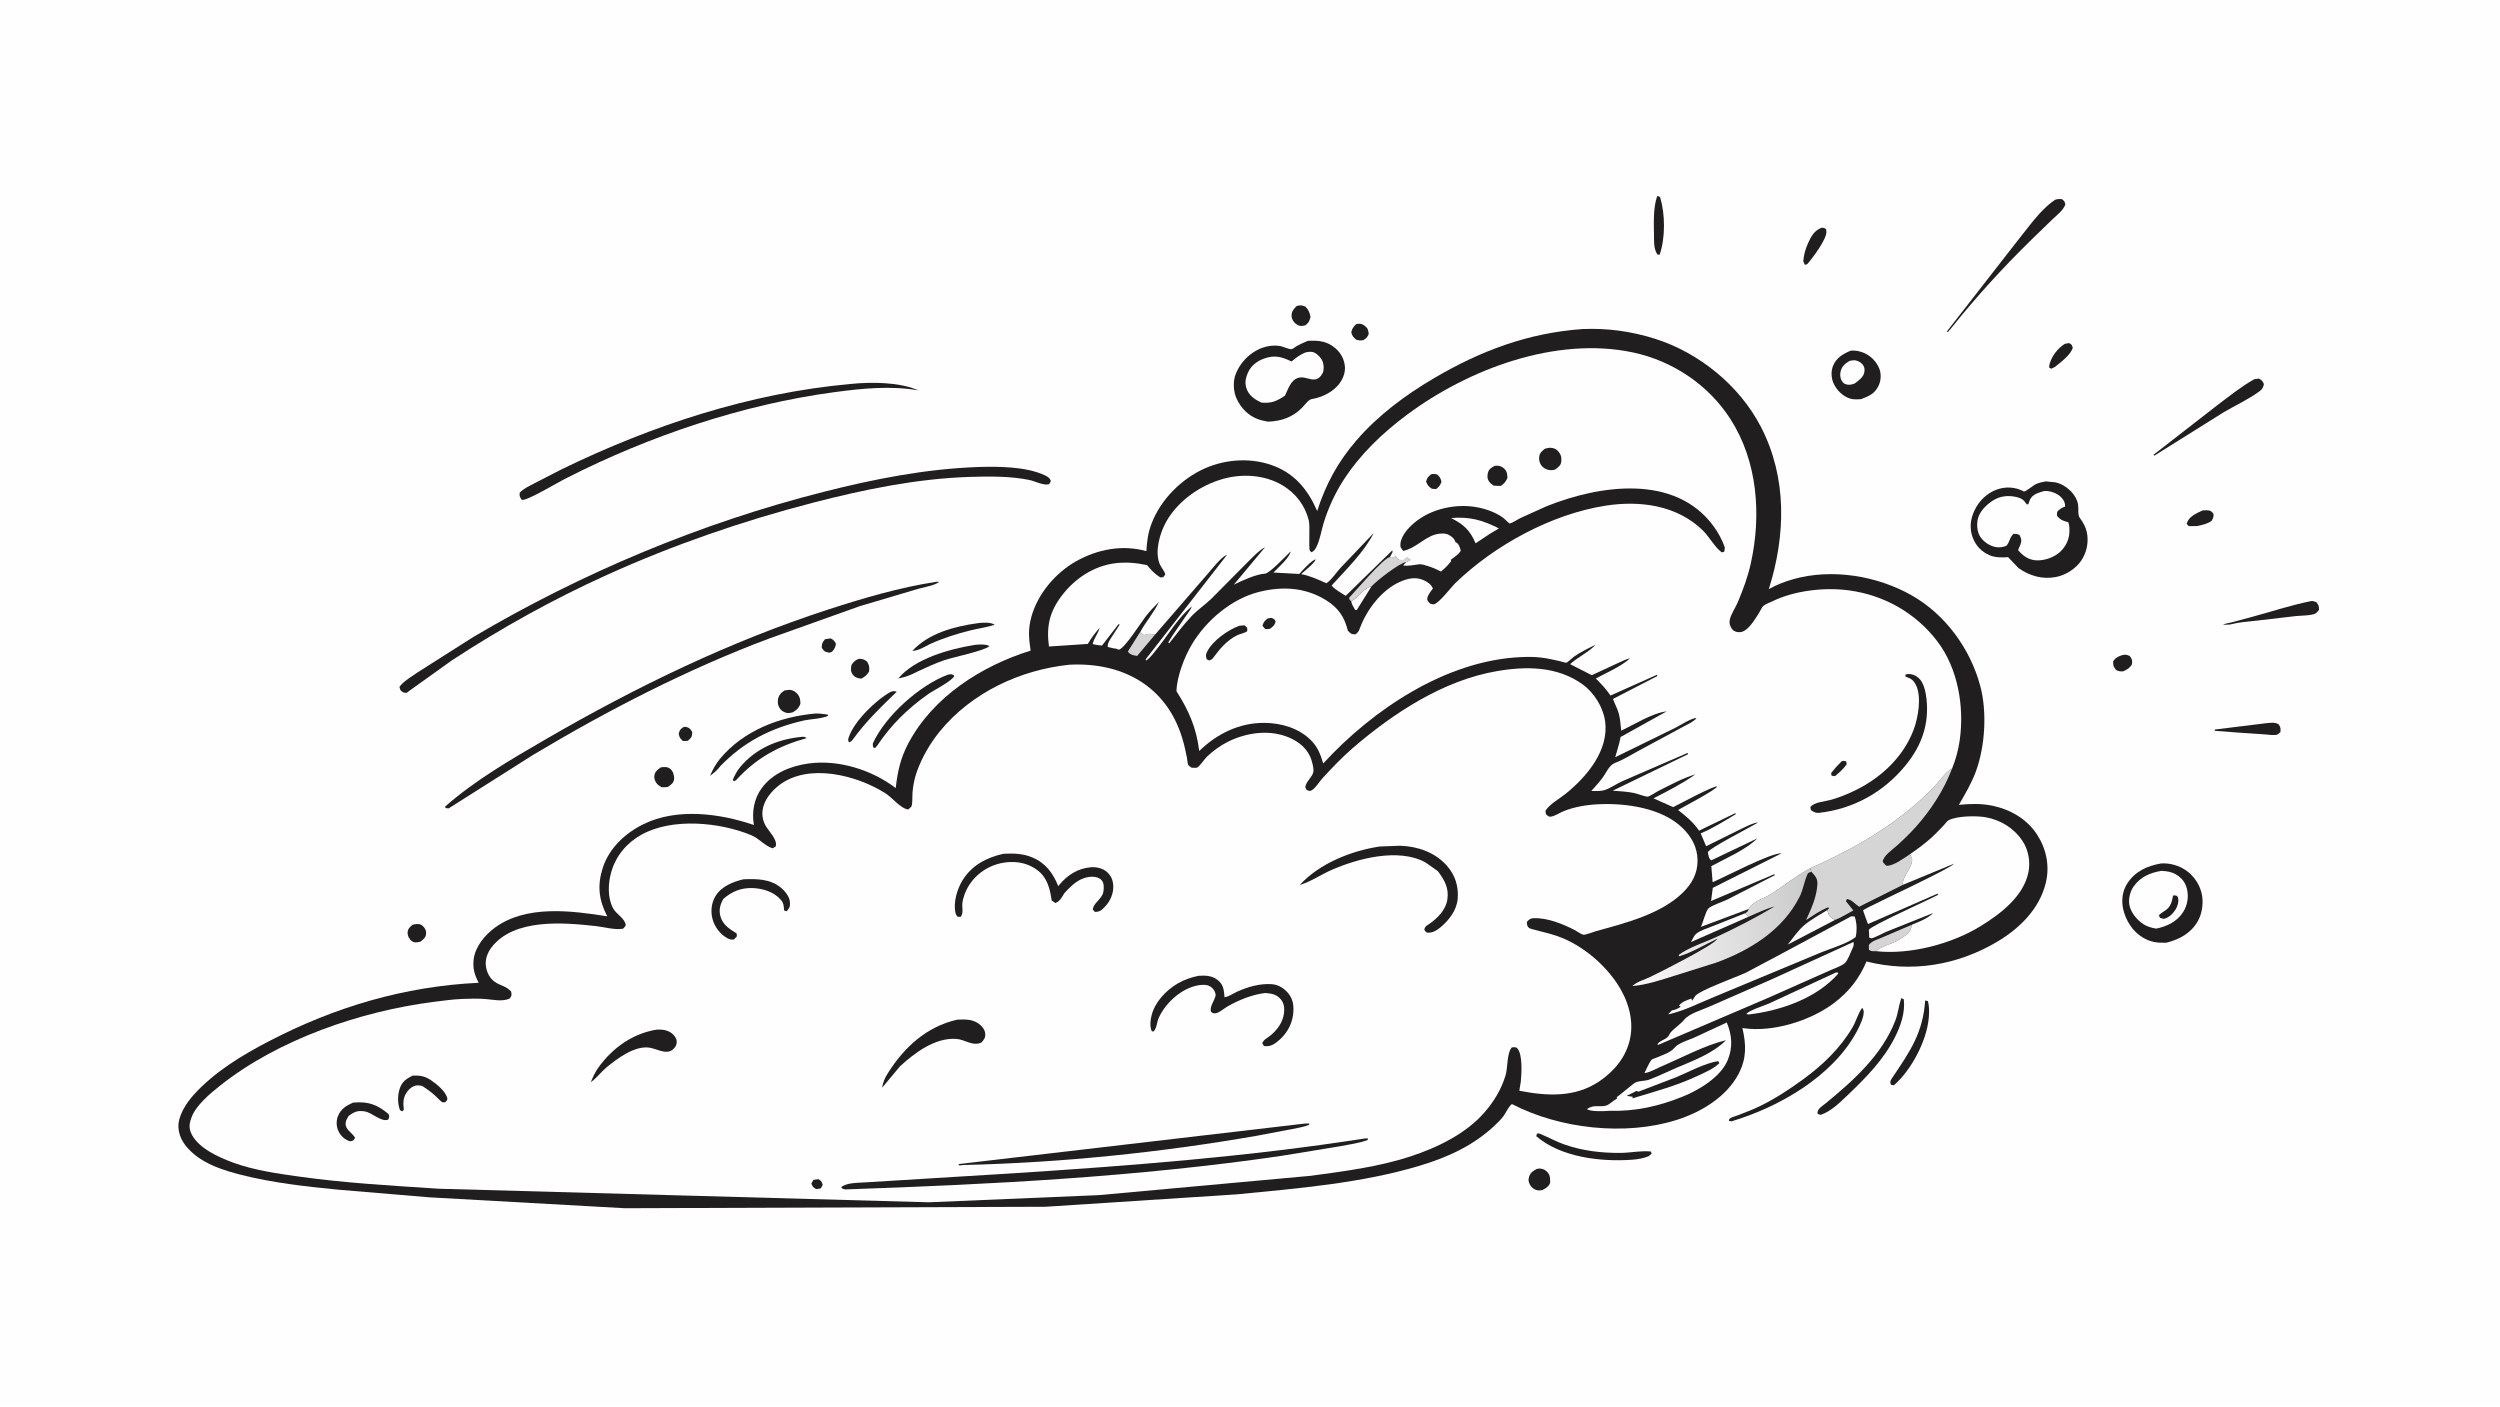
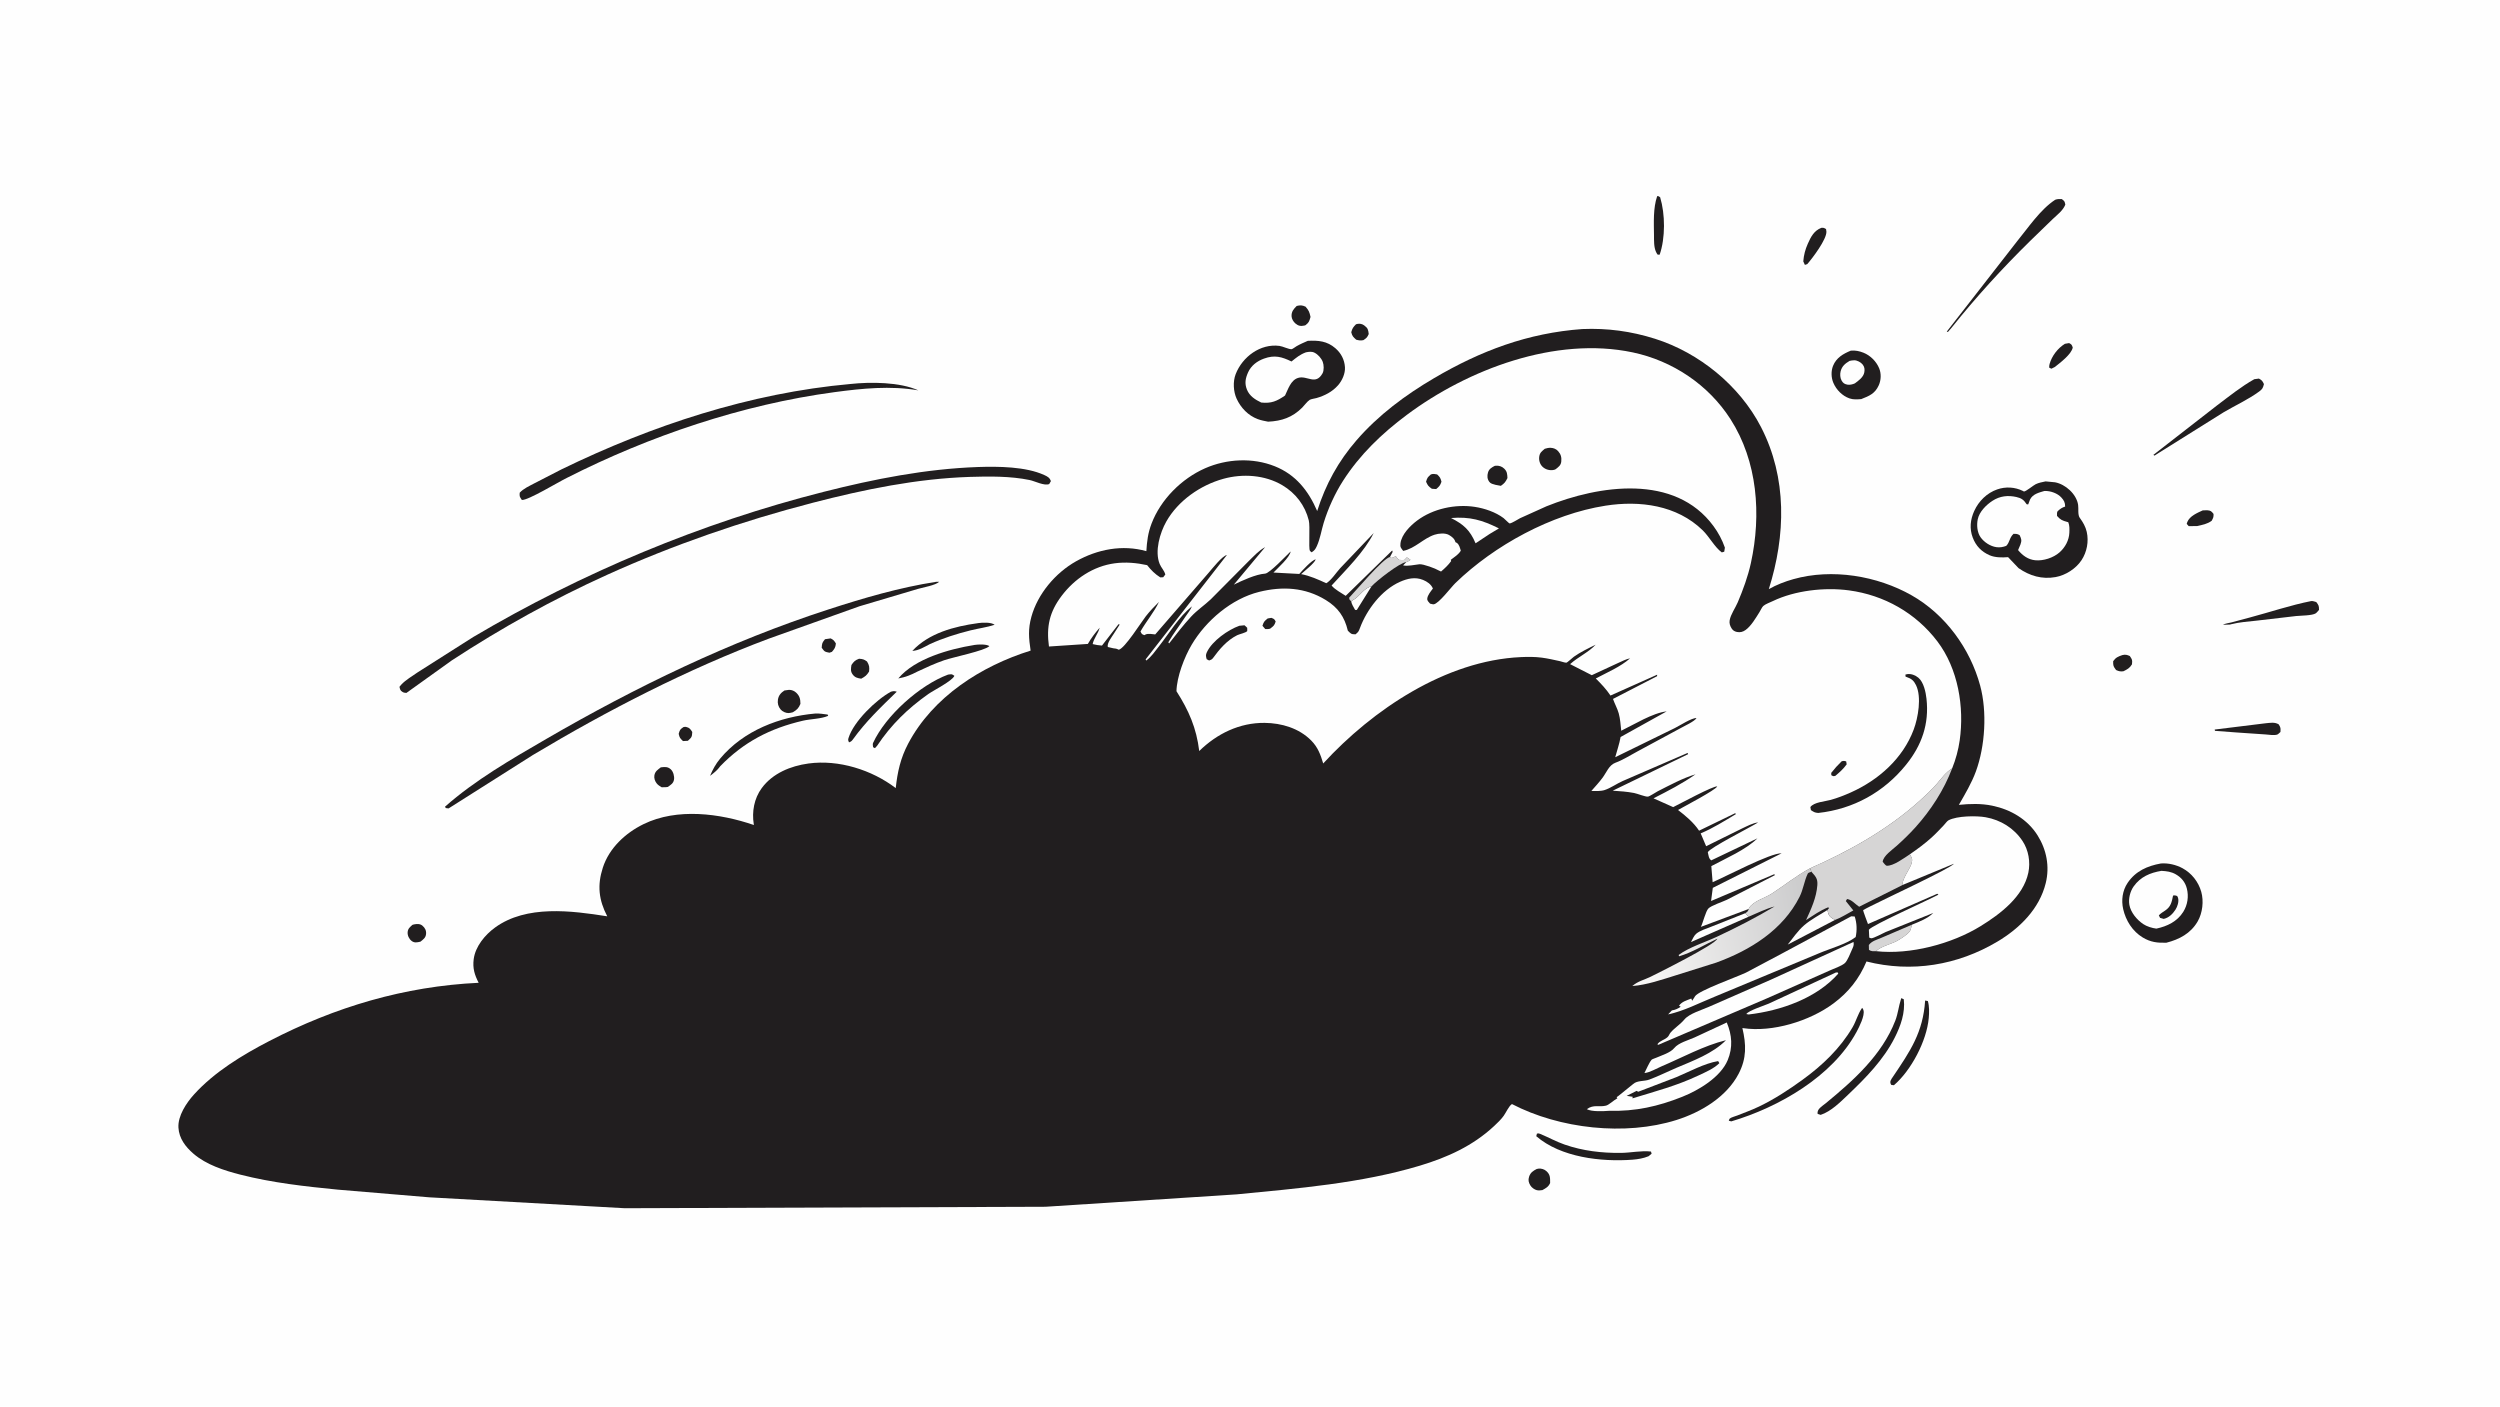
<svg xmlns="http://www.w3.org/2000/svg" version="1.1" style="display: block;" viewBox="0 0 2048 1152" width="1820" height="1024">
  <defs>
    <linearGradient id="Gradient1" gradientUnits="userSpaceOnUse" x1="1483.77" y1="745.627" x2="1345.29" y2="771.738">
      <stop class="stop0" offset="0" stop-opacity="1" stop-color="rgb(203,203,204)" />
      <stop class="stop1" offset="1" stop-opacity="1" stop-color="rgb(247,246,245)" />
    </linearGradient>
  </defs>
  <path transform="translate(0,0)" fill="rgb(254,254,254)" d="M -0 -0 L 2048 0 L 2048 1152 L -0 1152 L -0 -0 z" />
  <path transform="translate(0,0)" fill="rgb(33,30,31)" d="M 559.861 595.5 C 560.552 595.366 561.274 595.183 561.983 595.339 C 564.924 595.988 565.588 597.155 567.106 599.5 C 566.906 603.828 566.482 603.915 563.5 606.73 L 559.5 606.944 C 557.093 604.597 556.694 604.25 555.98 601 C 556.967 597.661 557.021 597.496 559.861 595.5 z" />
  <path transform="translate(0,0)" fill="rgb(33,30,31)" d="M 675.848 523.5 L 680.5 522.832 C 682.951 524.103 683.275 524.636 684.763 527 C 684.466 530.248 683.576 531.509 681.5 533.869 L 679.438 534.57 C 675.486 533.754 675.508 533.768 673.142 530.5 C 673.4 526.769 673.5 526.4 675.848 523.5 z" />
  <path transform="translate(0,0)" fill="rgb(33,30,31)" d="M 1110.84 265.5 L 1111.96 265.206 C 1113.9 264.825 1115.92 265.207 1117.52 266.4 C 1120.63 268.731 1120.78 269.819 1121.27 273.5 C 1119.95 276.381 1119.54 276.735 1116.89 278.5 C 1114.64 279.013 1113.21 278.708 1111 278.148 C 1108.55 275.896 1107.77 275.353 1106.95 272 C 1107.87 268.693 1108.53 267.871 1110.84 265.5 z" />
  <path transform="translate(0,0)" fill="rgb(33,30,31)" d="M 1738.66 536.5 C 1741.15 535.903 1742.42 536.261 1744.74 537.269 C 1746.79 540.355 1746.89 540.449 1746.5 544.117 C 1744.6 547.221 1742.67 548.205 1739.5 549.764 C 1737.06 550.075 1735.73 549.787 1733.5 548.753 C 1731.18 545.637 1731.08 545.379 1731.1 541.5 C 1733.31 538.406 1735.18 537.69 1738.66 536.5 z" />
  <path transform="translate(0,0)" fill="rgb(33,30,31)" d="M 337.86 757.5 C 338.437 757.291 338.43 757.275 339.141 757.133 C 341.459 756.671 344.071 756.513 346 758.128 C 348.163 759.939 349.295 762.111 349.027 765 C 348.732 768.171 346.701 769.412 344.5 771.234 L 344.145 771.338 C 341.629 771.893 339.492 772.415 337.243 770.703 C 335.072 769.05 333.746 766.231 333.939 763.5 C 334.145 760.569 335.873 759.301 337.86 757.5 z" />
  <path transform="translate(0,0)" fill="rgb(33,30,31)" d="M 1691.58 281.5 L 1695 280.915 C 1697.17 282.068 1697.11 282.182 1697.99 284.5 C 1697.07 290.014 1687.61 297.093 1683.31 300.5 L 1680.5 301.914 L 1678.71 301.036 C 1678.66 299.978 1678.74 299.028 1679.03 298 C 1680.89 291.391 1685.78 285.049 1691.58 281.5 z" />
  <path transform="translate(0,0)" fill="rgb(33,30,31)" d="M 703.728 539.5 C 706.973 539.772 707.613 539.896 710.258 541.76 C 712.177 544.903 712.332 546.458 711.944 550 C 709.94 553.196 708.808 554.018 705.5 555.839 C 702.536 555.391 700.385 554.936 698.5 552.368 C 696.589 549.765 697.071 547.561 697.5 544.637 C 699.37 541.85 700.473 540.718 703.728 539.5 z" />
  <path transform="translate(0,0)" fill="rgb(33,30,31)" d="M 1804.47 417.967 L 1808 417.845 C 1811.09 418.082 1811.51 418.585 1813.34 420.871 C 1813.42 423.548 1813.08 424.115 1811.79 426.5 C 1808.25 429.129 1804.19 429.82 1799.97 430.801 L 1793 430.881 L 1791.35 429 L 1791.83 427.499 C 1793.83 422.573 1799.99 420.039 1804.47 417.967 z" />
  <path transform="translate(0,0)" fill="rgb(33,30,31)" d="M 1062.26 250.5 C 1065.24 249.758 1066.69 249.842 1069.5 251.083 C 1072.2 254.138 1072.72 255.511 1073.58 259.5 C 1072.56 262.974 1072.45 263.899 1069.5 266.244 L 1068.52 266.566 C 1065.48 267.218 1063.54 266.842 1061.17 264.812 C 1059.56 263.424 1058.15 261.13 1058.05 258.962 C 1057.86 255.124 1059.75 252.994 1062.26 250.5 z" />
  <path transform="translate(0,0)" fill="rgb(33,30,31)" d="M 541.29 628.5 L 541.654 628.433 C 544.706 628.106 546.99 627.819 549.5 630.082 C 551.529 631.912 552.601 635.798 552.15 638.5 C 551.618 641.689 549.481 642.751 547.13 644.5 C 545.487 644.85 543.683 644.744 542 644.769 C 540.576 643.92 539.111 643.034 538.047 641.736 C 536.561 639.924 535.643 637.359 536.075 635 C 536.687 631.657 538.856 630.437 541.29 628.5 z" />
  <path transform="translate(0,0)" fill="rgb(33,30,31)" d="M 1258.86 957.5 L 1260.35 957.204 C 1262.69 956.968 1265.03 957.673 1266.8 959.238 C 1270.13 962.186 1269.83 964.945 1269.87 969 C 1268.43 972.195 1266.41 973.189 1263.5 974.793 C 1262.04 974.998 1260.49 975.194 1259.03 974.863 C 1257.03 974.408 1254.75 972.747 1253.68 970.977 C 1252.21 968.523 1251.74 966.626 1252.63 963.819 C 1253.71 960.448 1255.92 959.027 1258.86 957.5 z" />
  <path transform="translate(0,0)" fill="rgb(33,30,31)" d="M 729.851 566.5 C 732.011 565.973 732.422 565.818 734.632 566.5 C 721.333 579.463 709.408 590.707 698.5 605.862 C 697.532 607.105 696.985 607.474 695.5 607.994 C 694.839 606.354 694.57 606.139 695.093 604.449 C 699.296 590.864 717.694 573.104 729.851 566.5 z" />
  <path transform="translate(0,0)" fill="rgb(33,30,31)" d="M 1492.06 186.5 C 1494 186.358 1494.19 186.528 1495.9 187.5 L 1496.2 189.594 C 1496.47 195.891 1484.73 211.439 1480.5 216.232 L 1478.56 216.861 L 1477.25 214 C 1477.66 208.777 1478.84 204.301 1480.97 199.5 C 1483.48 193.823 1486.06 188.818 1492.06 186.5 z" />
  <path transform="translate(0,0)" fill="rgb(33,30,31)" d="M 642.621 565.5 L 646.381 564.983 C 648.563 564.92 650.788 565.882 652.319 567.366 C 655.168 570.124 655.689 572.643 655.706 576.5 C 654.205 580.075 652.821 581.379 649.5 583.341 C 648.374 583.644 647.171 583.976 646 584.005 C 643.747 584.06 640.946 582.792 639.5 581.066 C 637.524 578.709 636.814 576.019 637.28 573 C 637.819 569.508 639.773 567.355 642.621 565.5 z" />
  <path transform="translate(0,0)" fill="rgb(33,30,31)" d="M 1357.57 160.5 C 1358.99 160.548 1358.92 160.713 1360 161.5 C 1364.19 175.303 1364.31 194.821 1359.6 208.5 L 1357.9 208.444 C 1357.38 207.715 1356.98 207.021 1356.6 206.206 C 1354.78 202.273 1354.99 196.877 1354.95 192.627 C 1354.84 182.295 1354.18 170.331 1357.57 160.5 z" />
  <path transform="translate(0,0)" fill="rgb(33,30,31)" d="M 1855.83 592.382 C 1859.52 592.059 1863.46 591.183 1866.74 593.276 C 1868.37 595.956 1868.33 596.342 1868.14 599.5 C 1867.5 600.034 1866.34 601.288 1865.62 601.579 C 1863.33 602.502 1858.19 601.677 1855.75 601.505 L 1831.96 599.881 L 1814.5 598.568 L 1814.27 597.5 L 1855.83 592.382 z" />
  <path transform="translate(0,0)" fill="rgb(33,30,31)" d="M 800.996 510.372 L 801.45 510.287 C 804.991 509.799 812.023 509.479 814.802 511.684 C 808.385 513.796 801.629 514.619 795.081 516.251 C 783.731 519.08 772.403 522.664 761.75 527.516 C 757.223 529.845 752.555 532.811 747.374 533.092 C 760.863 518.483 781.953 512.971 800.996 510.372 z" />
-   <path transform="translate(0,0)" fill="rgb(33,30,31)" d="M 657.545 603.418 C 659.174 603.401 659.472 603.661 660.899 604.5 C 637.944 610.862 619.734 620.733 603.5 638.427 C 602.67 639.339 602.188 639.547 601 639.854 L 600.366 638.5 C 601.985 634.83 603.724 631.363 606.318 628.271 C 619.474 612.593 637.647 605.187 657.545 603.418 z" />
  <path transform="translate(0,0)" fill="rgb(33,30,31)" d="M 1577.07 819.5 L 1579.29 819.917 C 1580.57 824.224 1580.43 829.43 1580.03 833.909 C 1578.36 852.597 1565.62 876.769 1551.5 888.878 L 1549.34 888.624 C 1547.58 886.08 1549.1 884.31 1550.71 881.916 C 1564.89 860.893 1575.37 845.627 1577.07 819.5 z" />
  <path transform="translate(0,0)" fill="rgb(33,30,31)" d="M 797.745 528.308 L 798.227 528.205 C 801.256 527.716 808.186 527.426 810.5 529.159 C 807.053 532.884 780.39 538.294 773.345 540.76 C 765.84 543.386 758.709 546.626 751.528 550.023 C 746.225 552.81 741.848 554.57 735.881 555.651 C 749.355 539.43 777.619 531.589 797.745 528.308 z" />
  <path transform="translate(0,0)" fill="rgb(33,30,31)" d="M 1893.45 492.227 C 1894.86 492.164 1896.16 492.682 1897.5 493.064 C 1899.55 495.813 1899.69 496.084 1899.74 499.5 C 1898.96 500.314 1897.98 501.675 1897.08 502.283 C 1894.24 504.209 1884.69 504.115 1881.02 504.516 L 1848.78 508.271 C 1841.79 509.097 1834.63 509.464 1827.8 511.23 L 1826.81 511.494 L 1821 511.685 C 1822.7 510.629 1826.09 510.232 1828.06 509.726 L 1842.98 505.734 C 1859.77 501.267 1876.41 495.61 1893.45 492.227 z" />
  <path transform="translate(0,0)" fill="rgb(33,30,31)" d="M 776.645 552.5 C 779.35 552.18 779.577 551.778 781.834 553.5 C 780.094 557.723 764.762 565.382 760.5 568.392 C 743.546 580.365 729.968 593.587 718.5 610.834 L 716.761 612.757 L 715.237 611.966 C 715.147 610.95 714.764 609.452 715.183 608.538 C 725.452 586.139 753.521 561.058 776.645 552.5 z" />
  <path transform="translate(0,0)" fill="rgb(33,30,31)" d="M 667.922 584.376 C 671.283 584.218 674.668 584.812 678 585.222 L 678.441 586.286 C 672.459 588.866 664.164 588.759 657.636 590.287 C 630.864 596.554 609.364 607.613 590.081 627.469 C 587.704 630.8 584.907 632.985 581.669 635.441 C 583.892 630.21 586.275 625.721 589.929 621.335 C 609.122 598.289 638.731 587.007 667.922 584.376 z" />
  <path transform="translate(0,0)" fill="rgb(33,30,31)" d="M 1259.07 928.5 C 1260.44 928.238 1260.52 928.25 1261.81 928.785 C 1268.54 931.571 1274.78 935.074 1281.71 937.484 C 1296.68 942.688 1312.15 944.481 1327.92 944.314 C 1335.98 944.228 1344.56 942.276 1352.5 943.202 L 1352.99 945 L 1350.5 947.05 C 1346.37 948.763 1341.69 949.555 1337.25 949.886 C 1311.82 951.776 1278.66 948.062 1258.5 930.634 L 1259.07 928.5 z" />
  <path transform="translate(0,0)" fill="rgb(33,30,31)" d="M 1846.73 310.5 L 1850.5 309.995 C 1853.1 311.476 1853.29 311.802 1854.62 314.5 C 1853.82 317.628 1853.43 318.568 1850.79 320.531 C 1842.11 326.967 1830.99 332.066 1821.61 337.594 L 1768.55 370.813 L 1765 373.096 L 1764.05 372.5 L 1816.37 331.831 C 1826.19 324.458 1836 316.513 1846.73 310.5 z" />
  <path transform="translate(0,0)" fill="rgb(33,30,31)" d="M 1525.46 825.5 C 1526.09 826.129 1526.33 826.642 1526.57 827.518 C 1527.79 831.813 1523.06 841.174 1521.02 844.957 C 1501.25 881.767 1457.11 906.955 1418.26 918.5 L 1416.22 917.953 C 1416.49 917.363 1416.58 916.643 1417.04 916.183 C 1417.95 915.277 1421.87 914.188 1423.23 913.653 C 1429.15 911.327 1435.17 909.113 1440.92 906.375 C 1453.47 900.394 1465.33 892.597 1476.57 884.454 C 1492.76 872.72 1507.42 858.793 1517.59 841.451 C 1520.5 836.507 1521.93 830.67 1525.1 826.006 L 1525.46 825.5 z" />
  <path transform="translate(0,0)" fill="rgb(33,30,31)" d="M 1557.57 817.5 L 1559.59 818.5 C 1560.82 829.602 1557.08 840.201 1552.1 850.022 C 1542.96 868.049 1528.55 882.717 1514.08 896.522 C 1507.65 902.661 1500.06 910.309 1491.5 913.162 L 1488.99 912.354 C 1488.27 908.43 1492.7 906.068 1495.47 903.793 C 1518.26 885.097 1541.7 864.189 1552.63 835.975 C 1554.88 830.158 1555.37 824.182 1557.29 818.331 L 1557.57 817.5 z" />
  <path transform="translate(0,0)" fill="rgb(33,30,31)" d="M 1683.63 163.5 C 1685.47 162.808 1687.06 162.882 1689 162.925 C 1691.3 164.673 1691.34 164.672 1691.91 167.5 C 1689.99 172.35 1685.39 175.723 1681.69 179.227 L 1662.97 197.374 C 1640.13 219.833 1618.75 243.254 1598.77 268.294 L 1595.73 271.802 L 1594.79 271.5 L 1652.22 197.747 C 1661.46 186.497 1671.37 171.501 1683.63 163.5 z" />
  <path transform="translate(0,0)" fill="rgb(33,30,31)" d="M 1516.18 287.111 C 1519.9 286.785 1523.02 287.413 1526.5 288.778 C 1532.18 291.008 1537.1 295.947 1539.42 301.578 C 1541.21 305.951 1541.01 311.21 1539.08 315.5 C 1536.03 322.293 1531.33 324.211 1524.7 326.81 C 1521.46 327.035 1518.25 327.325 1515.13 326.238 C 1509.2 324.173 1504.33 319.217 1501.89 313.5 C 1500.08 309.257 1499.9 303.852 1501.63 299.559 C 1504.31 292.919 1509.85 289.734 1516.18 287.111 z" />
  <path transform="translate(0,0)" fill="rgb(254,254,254)" d="M 1515.18 295.5 C 1516.43 295.253 1517.73 294.989 1519 294.998 C 1521.44 295.016 1524.42 296.597 1525.91 298.5 C 1527.45 300.477 1527.65 302.418 1527.25 304.797 C 1526.57 308.85 1522.57 311.644 1519.5 313.919 C 1517.75 314.722 1515.35 315.32 1513.44 314.964 C 1510.99 314.506 1509.82 313.72 1508.58 311.5 C 1507.41 309.434 1507.26 306.29 1507.84 304.044 C 1508.95 299.768 1511.58 297.65 1515.18 295.5 z" />
  <path transform="translate(0,0)" fill="rgb(33,30,31)" d="M 696.689 314.424 C 713.208 312.638 737.18 312.794 752.305 319.645 C 729.463 315.679 706.336 318.066 683.549 321.118 C 608.35 331.191 531.935 357.014 464.353 391.36 C 457.812 394.489 432.511 409.923 427.5 409.434 C 425.709 406.792 425.499 406.652 425.738 403.5 C 428.843 400.098 433.501 398.087 437.522 395.916 L 459.957 384.373 C 533.975 348.368 614.461 321.774 696.689 314.424 z" />
  <path transform="translate(0,0)" fill="rgb(33,30,31)" d="M 766.744 476.5 L 769.419 476.448 C 766.304 479.369 756.488 480.994 752.069 482.262 L 704.108 496.508 L 629.925 523.005 C 563.358 547.925 497.435 581.908 436.502 618.39 L 367.5 662.109 L 365.21 661.847 L 364.538 660.719 C 388.939 639.044 419.241 621.612 447.429 605.252 C 520.895 562.615 597.806 525.33 678.739 499.085 C 707.618 489.72 736.678 481.18 766.744 476.5 z" />
  <path transform="translate(0,0)" fill="rgb(33,30,31)" d="M 1770.25 707.209 C 1776.26 706.755 1782.73 708.297 1788 711.16 C 1795.42 715.199 1800.96 722.276 1803.26 730.405 C 1805.44 738.083 1804.33 747.785 1800.32 754.703 C 1794.62 764.527 1785.29 769.436 1774.7 772.133 C 1767.36 772.363 1761.77 771.729 1755.33 767.839 C 1746.93 762.764 1741.47 754.024 1739.31 744.59 C 1737.65 737.308 1738.72 729.425 1742.91 723.174 C 1749.43 713.432 1759.2 709.201 1770.25 707.209 z" />
  <path transform="translate(0,0)" fill="rgb(254,254,254)" d="M 1770.64 713.26 C 1774.95 713.513 1778.64 713.922 1782.44 716.121 C 1787.01 718.765 1790.13 722.503 1791.45 727.673 C 1793.12 734.201 1792.09 741.136 1788.55 746.809 C 1783.56 754.797 1775.4 758.663 1766.51 760.582 C 1762.94 760.144 1758.64 758.823 1755.65 756.808 C 1750.54 753.368 1745.47 747.297 1744.37 741.093 C 1743.49 736.141 1745 730.069 1747.9 726 C 1753.51 718.125 1761.41 714.795 1770.64 713.26 z" />
  <path transform="translate(0,0)" fill="rgb(33,30,31)" d="M 1780.18 733.5 C 1781.66 733.206 1782.04 733.371 1783.5 733.837 C 1783.87 734.532 1784.1 734.838 1784.29 735.563 C 1785.07 738.601 1783.77 742.556 1782.12 745.1 C 1779.84 748.62 1776.67 751.696 1772.5 752.627 L 1769.5 751.747 L 1768.52 749.715 C 1770.11 748.01 1771.78 747.055 1773.68 745.789 C 1778.39 742.655 1779.09 738.818 1780.18 733.5 z" />
  <path transform="translate(0,0)" fill="rgb(33,30,31)" d="M 801.306 382.434 C 817.792 381.885 840.355 382.064 855.5 389.025 C 858.192 390.263 859.896 391.165 860.886 394 L 859.5 396.413 C 855.299 398.023 848.033 394.05 843.5 393.106 C 827.927 389.864 810.318 390.031 794.486 390.54 C 751.113 391.936 708.014 400.81 666.121 411.649 C 608.441 426.572 551.495 446.24 497.198 470.822 C 452.94 490.859 410.769 514.27 370.123 540.853 L 332.942 567.5 C 331.748 567.397 330.842 567.363 329.794 566.729 C 327.732 565.481 327.851 564.743 327.237 562.5 L 328.775 560.667 C 332.314 556.849 337.919 553.631 342.245 550.574 L 387.694 521.696 C 476.827 469.008 574.287 428.233 674.721 402.779 C 716.282 392.246 758.381 383.946 801.306 382.434 z" />
  <path transform="translate(0,0)" fill="rgb(33,30,31)" d="M 1071.32 279.078 C 1079.94 278.606 1087.15 279.234 1093.95 285.133 C 1098.62 289.183 1101.4 294.488 1101.79 300.688 C 1102.11 305.859 1099.49 311.657 1096.13 315.474 C 1091.41 320.832 1085.18 324.016 1078.42 325.956 C 1077.04 326.353 1073.96 326.734 1072.85 327.455 C 1070.82 328.764 1068.5 332.062 1066.7 333.843 C 1058.63 341.847 1050 344.764 1038.83 345.301 C 1035.95 344.757 1033.03 344.196 1030.28 343.17 C 1022.5 340.269 1016.48 333.946 1013.05 326.5 C 1010.36 320.674 1009.91 312.428 1012.25 306.397 C 1017.75 292.175 1032.45 281.204 1048.1 283.213 C 1050.86 283.568 1055.89 286.12 1058.1 285.916 C 1058.81 285.851 1061.36 283.92 1062.11 283.488 C 1065.05 281.788 1068.21 280.447 1071.32 279.078 z" />
  <path transform="translate(0,0)" fill="rgb(254,254,254)" d="M 1069.76 288.5 C 1072.19 288.029 1074.48 287.619 1076.81 288.77 C 1079.66 290.177 1082.49 293.329 1083.6 296.303 C 1084.54 298.792 1084.74 303.312 1083.43 305.671 C 1077.72 315.902 1070.79 307.149 1063.42 309.429 C 1057.31 311.316 1055.23 318.737 1052.7 323.872 C 1046 328.513 1041.44 330.486 1033.21 329.621 C 1028.31 327.289 1023.6 324.321 1021.5 319.049 C 1019.46 313.925 1020.24 309.845 1022.4 304.969 C 1024.89 299.356 1029.8 295.665 1035.48 293.613 C 1044.21 290.462 1050.01 292.125 1058 295.99 C 1062.06 292.774 1064.8 290.364 1069.76 288.5 z" />
  <path transform="translate(0,0)" fill="rgb(33,30,31)" d="M 1675.76 394.216 L 1683.5 394.957 C 1692.05 396.57 1701.07 404.625 1702.4 413.458 C 1702.87 416.566 1701.93 421.642 1703.8 424.161 C 1706.35 427.595 1708.53 431.387 1709.47 435.598 C 1711.23 443.504 1709.6 452.116 1705.14 458.836 C 1700.53 465.764 1692.15 471.115 1683.95 472.6 C 1672.82 474.614 1662.78 471.619 1653.65 465.315 L 1645.01 456.278 C 1640.21 456.686 1634.35 456.672 1629.9 454.727 C 1623.17 451.782 1618.68 447.109 1616.06 440.237 C 1613.28 432.928 1614.09 425.459 1617.31 418.405 C 1620.98 410.346 1627.67 403.729 1636.09 400.79 C 1643.05 398.359 1650.6 398.798 1657.23 402.069 C 1657.52 402.21 1657.77 402.52 1658.09 402.5 C 1659.82 402.39 1665.61 397.507 1667.67 396.502 C 1670.12 395.31 1673.1 394.781 1675.76 394.216 z" />
  <path transform="translate(0,0)" fill="rgb(254,254,254)" d="M 1674.72 402.075 L 1675.36 402.054 C 1679.91 402.014 1685.49 403.95 1688.62 407.376 C 1690.85 409.812 1691.77 411.586 1691.76 414.834 C 1689.22 415.677 1687.76 416.66 1685.83 418.437 C 1684.8 419.384 1685.15 421.128 1685.11 422.5 C 1687.86 425.681 1689.48 426.318 1693.44 427.42 L 1694.33 427.664 C 1695.44 430.459 1695.33 433.19 1695.22 436.154 C 1694.98 442.427 1691.82 448.255 1687.14 452.39 C 1682.14 456.804 1673.89 459.497 1667.22 458.818 C 1661.33 458.218 1656.89 454.91 1653.21 450.5 L 1655.14 445.956 C 1656.36 442.65 1655.94 441.365 1654.5 438.308 C 1652.56 437.084 1651.75 437.236 1649.5 437.164 C 1645.95 440.468 1646.55 443.961 1643.5 447.051 C 1640.82 448.028 1638.34 448.49 1635.5 448.099 C 1630.51 447.415 1625.36 444.055 1622.48 439.965 C 1619.66 435.955 1619.21 429.993 1620.16 425.312 C 1621.43 419.089 1627.12 413.436 1632.26 410.107 C 1638.31 406.184 1644.86 405.435 1651.82 407.002 C 1656.05 407.952 1657.93 409.413 1660.25 412.961 L 1661.5 413.081 L 1663 409.083 C 1665.26 404.539 1670.26 403.414 1674.72 402.075 z" />
  <path transform="translate(0,0)" fill="rgb(33,30,31)" d="M 1296.24 269.418 C 1316.76 268.57 1336.21 271.188 1355.78 277.378 C 1391.98 288.823 1425.08 315.756 1442.58 349.623 C 1464.18 391.426 1462.84 438.596 1449.01 482.486 C 1455.3 478.904 1462.23 476.243 1469.18 474.287 C 1500.74 465.401 1537.75 471.477 1566.09 487.594 C 1593.66 503.279 1613.92 531.126 1622.16 561.533 C 1627.93 582.857 1626.26 611.044 1618.64 631.844 C 1615.16 641.348 1609.74 650.459 1604.7 659.204 C 1613.81 658.263 1623.03 658.002 1632.06 659.878 C 1647.19 663.022 1660.86 670.973 1669.2 684.237 C 1676.59 695.987 1679.19 709.723 1675.88 723.258 C 1670.69 744.41 1654.57 760.317 1636.32 771.193 C 1603.64 790.671 1565.95 796.854 1529.02 787.501 C 1523.06 801.673 1514.34 812.693 1501.98 821.874 C 1482.46 836.374 1451.99 845.706 1427.92 842.113 L 1427.36 842.027 C 1430.54 855.594 1430.92 866.809 1424.26 879.542 C 1414.3 898.597 1393.34 911.056 1373.38 917.35 C 1331.33 930.616 1277.54 924.578 1238.6 904.309 C 1236.18 905.702 1233.6 911.488 1231.82 913.939 C 1229.57 917.036 1226.8 919.674 1224.02 922.277 C 1206.58 938.568 1185.66 948.009 1163.05 954.807 C 1115.06 969.237 1062.71 973.424 1013 978.288 L 856.5 988.439 L 511.751 989.636 L 351.549 980.695 L 276.713 974.413 C 249.858 971.78 223.135 968.816 196.917 962.134 C 183.665 958.756 168.99 954.042 158.5 944.987 C 151.965 939.346 146.684 932.482 146.174 923.594 C 145.622 913.968 152.699 903.349 158.896 896.493 C 175.608 878.006 198.592 864.076 220.526 852.713 C 274.504 824.746 331.243 807.826 392.123 804.963 C 388.786 798.502 387.079 793.046 388.05 785.604 C 389.412 775.17 397.313 765.665 405.59 759.664 C 431.302 741.021 468.137 745.874 497.459 750.511 C 490.479 737.102 489.155 725.141 493.836 710.656 C 499.027 694.591 512.311 682.265 527.202 674.981 C 554.668 661.545 589.666 666.136 617.605 675.719 L 617.493 675.094 C 615.83 664.795 617.778 653.963 624.033 645.459 C 632.972 633.306 647.741 627.305 662.277 625.323 C 687.01 621.949 714.166 630.51 733.788 645.465 C 735.199 632.221 737.717 620.904 743.971 609.056 C 764.211 570.711 803.857 545.443 844.277 532.834 C 842.782 522.645 842.093 515.34 844.91 505.122 C 850.082 486.363 864.632 469.167 881.439 459.709 C 899.028 449.812 919.493 445.829 939.102 451.37 C 939.572 443.282 940.43 436.479 943.341 428.812 C 950.844 409.056 967.937 391.978 987.157 383.5 C 1004.93 375.66 1026.2 374.596 1044.29 381.813 C 1061.49 388.673 1071.89 401.923 1079.04 418.497 C 1085.94 396.668 1096.32 377.749 1111.33 360.454 C 1129.19 339.859 1151.32 323.429 1174.74 309.674 C 1213.11 287.13 1251.67 272.657 1296.24 269.418 z" />
  <path transform="translate(0,0)" fill="rgb(254,254,254)" d="M 1106.96 492.367 L 1108.13 491.603 C 1113.95 488.579 1117.18 481.408 1123.56 480.194 L 1111.5 499.549 L 1110.11 499.5 C 1108.99 497.397 1107.13 494.749 1106.96 492.367 z" />
-   <path transform="translate(0,0)" fill="rgb(214,213,213)" d="M 934.29 517.161 C 935.364 519.221 935.182 519.387 937.5 520.183 L 938.414 519.665 C 940.461 518.617 944.102 519.367 946.357 519.582 L 931.5 537.244 L 928.06 536.5 C 926.332 535.932 924.822 535.17 923.982 533.5 L 934.29 517.161 z" />
  <path transform="translate(0,0)" fill="rgb(254,254,254)" d="M 1432.4 750.872 L 1385.27 771.583 C 1386.35 769.494 1387.69 766.393 1389.47 764.853 C 1392.58 762.164 1398.04 760.554 1401.88 759.006 L 1429.74 747.942 L 1432.4 750.872 z" />
  <path transform="translate(0,0)" fill="rgb(214,213,213)" d="M 1536.85 779.066 C 1534.56 779.134 1533 779.326 1531.05 778 L 1530.94 774 C 1533.39 770.679 1537.56 769.692 1541.32 768.067 L 1566.27 757.371 C 1565.81 758.757 1565.29 761.716 1564.5 762.803 C 1562.59 765.44 1556.61 769.314 1553.69 770.834 C 1548.33 773.622 1541.28 774.923 1536.85 779.066 z" />
  <path transform="translate(0,0)" fill="rgb(254,254,254)" d="M 1503.2 753.488 L 1464.51 773.667 C 1468.62 768.468 1472.9 762.221 1477.9 757.906 C 1483.38 753.18 1490.9 749.21 1497.06 745.306 C 1497.71 748.46 1498.02 750.194 1500.85 752.059 L 1503.2 753.488 z" />
  <path transform="translate(0,0)" fill="rgb(254,254,254)" d="M 1188.7 424.222 C 1204.1 422.985 1214.23 425.852 1227.93 432.734 L 1220.32 437.283 L 1208.78 444.929 C 1204.22 434.101 1199.01 429.487 1188.7 424.222 z" />
  <path transform="translate(0,0)" fill="rgb(214,213,213)" d="M 1106.96 492.367 C 1105.47 491.237 1105.52 491.347 1105.23 489.5 C 1110.48 484.114 1132.78 457.471 1138.68 456.122 L 1140.11 456.981 L 1143.5 455.51 L 1143.9 456.161 C 1144.53 457.102 1145.19 457.737 1146 458.512 C 1147.09 458.509 1149.54 458.798 1150.51 458.5 C 1150.93 458.372 1152.22 456.509 1152.5 456.51 C 1152.82 456.511 1155.05 458.209 1155.49 458.5 C 1154.38 459.202 1153.36 459.981 1152.08 460.321 C 1146.67 460.729 1127.68 475.665 1123.56 480.194 C 1117.18 481.408 1113.95 488.579 1108.13 491.603 L 1106.96 492.367 z" />
  <path transform="translate(0,0)" fill="rgb(254,254,254)" d="M 1504.03 796.5 L 1505.63 796.547 L 1505.87 797.5 C 1487.97 817.783 1458.56 827.874 1432.5 830.918 L 1430.59 830.56 C 1432.24 827.804 1445.49 823.512 1448.9 822.051 L 1504.03 796.5 z" />
  <path transform="translate(0,0)" fill="rgb(254,254,254)" d="M 1516.54 750.5 L 1519.37 750.644 C 1521.18 756.054 1521.34 761.94 1520.17 767.5 C 1512.44 773.394 1499.01 776.954 1489.86 780.895 L 1404.52 816.43 C 1392.2 821.418 1379.51 828.093 1366.5 830.87 L 1369.6 827.585 C 1372.36 827.204 1374.52 826.157 1376.82 824.603 L 1375.44 823.709 C 1377.97 820.231 1381.6 819.473 1385.5 817.868 L 1386.27 819.677 L 1388.6 815.979 C 1391.53 811.348 1422.67 800.265 1430.25 796.654 L 1460.69 780.5 L 1516.54 750.5 z" />
  <path transform="translate(0,0)" fill="rgb(254,254,254)" d="M 1518.4 771.5 C 1518.99 774.215 1518.13 775.455 1517.05 777.979 C 1515.92 780.619 1513.44 786.762 1511.5 788.646 C 1508.81 791.247 1501.97 793.444 1498.44 795.105 L 1447.45 817.725 L 1358.5 855.777 L 1357.71 855.319 C 1360.1 852.133 1363.1 852.051 1365.95 849.558 C 1367.29 848.382 1367.42 847.076 1368.5 845.792 C 1371.79 841.888 1376.47 839.091 1379.88 835 C 1383.87 830.203 1394.06 827.252 1399.94 824.651 L 1450.45 802.524 L 1518.4 771.5 z" />
  <path transform="translate(0,0)" fill="url(#Gradient1)" d="M 1482.86 711.15 L 1483.96 714.042 C 1483.09 714.351 1481.32 714.674 1480.93 715.478 C 1478.03 721.526 1477.3 728.371 1474.23 734.494 C 1460.55 761.732 1433.72 778.325 1405.97 788.421 L 1372.77 798.864 C 1361.53 802.356 1348.96 806.75 1337.18 807.627 C 1341.81 803.554 1346.79 802.667 1352.13 800.042 C 1358.81 796.75 1405.05 773.731 1406.86 768.837 C 1396.75 773.564 1386.18 780.155 1375.5 783.259 L 1375.15 782.18 C 1383.71 775.797 1396.82 771.778 1406.71 767.141 C 1422.83 759.577 1438.49 751.559 1453.78 742.415 C 1446.28 744.369 1439.53 747.923 1432.4 750.872 L 1429.74 747.942 C 1431.57 746.692 1431.83 746.645 1432.63 744.456 L 1432.64 743.974 C 1436.07 738.06 1445.68 735.654 1451.32 731.985 C 1461.92 725.104 1471.7 717.118 1482.86 711.15 z" />
  <path transform="translate(0,0)" fill="rgb(254,254,254)" d="M 1326.16 897.359 L 1337.86 887.907 C 1341.24 884.83 1346.85 885.826 1351.12 884.252 C 1358.62 881.492 1365.91 877.767 1373.27 874.641 C 1387.03 868.803 1403.28 862.854 1413.92 851.981 C 1395.74 856.464 1378.23 866.163 1361 873.472 C 1357.12 875.12 1351.26 878.564 1347.12 878.908 C 1348.85 875.703 1350.73 870.687 1353 867.997 C 1353.4 867.53 1356.03 866.68 1356.69 866.392 C 1361.18 864.428 1368.46 862.256 1371.55 858.414 C 1375 854.145 1383.18 851.968 1388.18 849.738 L 1414.56 837.469 C 1418.85 847.762 1419.69 857.804 1415.34 868.3 C 1409.54 882.3 1391.59 892.957 1378.17 898.328 C 1358.3 906.277 1339.63 910.395 1318.22 909.834 C 1313.56 910.183 1303.94 910.696 1299.94 908.5 C 1305.46 904.398 1310.09 907.013 1315.65 905.589 C 1318.09 904.965 1321.94 901.222 1324.52 899.852 L 1324.95 899.633 L 1324.35 898.68 L 1326.16 897.359 z" />
  <path transform="translate(0,0)" fill="rgb(33,30,31)" d="M 1332.55 897.592 L 1340.72 893.5 L 1342 894.23 L 1373.4 882.201 C 1383.97 877.772 1396.22 870.981 1407.5 869.098 L 1408.5 870.817 C 1403.85 875.376 1397.07 878.217 1391.24 880.96 C 1373.33 889.394 1356.06 893.875 1337.3 899.64 L 1337.5 898.33 L 1332.55 897.592 z" />
  <path transform="translate(0,0)" fill="rgb(214,213,213)" d="M 1482.86 711.15 C 1514.76 697.161 1546.19 679.529 1572.24 656.174 C 1577.17 651.755 1582.15 647.13 1586.5 642.136 C 1590.76 637.243 1593.58 632.903 1599.2 629.29 C 1592.52 647.032 1581.74 663.584 1569.08 677.652 C 1564.31 682.948 1559.15 687.928 1553.85 692.686 C 1550.26 695.909 1542.72 700.993 1542.3 705.827 C 1542.99 706.621 1544.61 708.946 1545.55 709.042 C 1550.74 709.571 1560.18 702.552 1564.57 699.676 C 1566.18 702.649 1566.97 703.474 1566.03 707 C 1564.81 711.585 1557.32 721.099 1558.91 724.693 L 1523.01 742.67 C 1519.82 740.59 1516.97 736.863 1513.11 736.329 L 1512.1 738 L 1518.24 745.693 C 1513.45 748.235 1508.26 751.656 1503.2 753.488 L 1500.85 752.059 C 1498.02 750.194 1497.71 748.46 1497.06 745.306 L 1498.48 743.646 L 1497.5 743.185 C 1491.05 745.701 1485.31 749.862 1479.52 753.602 C 1483.75 744.39 1488 735.203 1488.77 724.957 C 1489.17 719.548 1487.3 717.848 1483.96 714.042 L 1482.86 711.15 z" />
  <path transform="translate(0,0)" fill="rgb(254,254,254)" d="M 1564.57 699.676 C 1570.7 695.481 1576.71 691.057 1582.23 686.079 C 1585.74 682.914 1589 679.421 1592.26 676 C 1593.22 674.999 1595.01 672.502 1596.15 671.887 C 1603.11 668.124 1619.2 668.026 1626.63 669.343 C 1638.96 671.531 1649.9 678.327 1656.83 688.775 C 1661.78 696.245 1663.47 705.999 1661.61 714.787 C 1657.44 734.427 1638.66 748.587 1622.58 758.513 C 1598.84 773.16 1564.79 782.136 1536.85 779.066 C 1541.28 774.923 1548.33 773.622 1553.69 770.834 C 1556.61 769.314 1562.59 765.44 1564.5 762.803 C 1565.29 761.716 1565.81 758.757 1566.27 757.371 C 1572.32 754.89 1579.03 752.368 1583.77 747.743 L 1544.76 763.375 C 1542.46 764.366 1534.86 768.561 1532.96 768.5 C 1532.37 768.481 1531.85 768.128 1531.29 767.942 L 1530.98 761.5 C 1533.52 757.759 1579.66 737.274 1587.97 732.744 L 1587 732.02 L 1530.25 756.834 C 1529.77 755.438 1526.1 746.042 1526.32 745.411 C 1526.38 745.238 1531.5 742.654 1531.99 742.399 C 1540.29 738.036 1599.42 710.493 1600.56 707.462 L 1558.91 724.693 C 1557.32 721.099 1564.81 711.585 1566.03 707 C 1566.97 703.474 1566.18 702.649 1564.57 699.676 z" />
  <path transform="translate(0,0)" fill="rgb(254,254,254)" d="M 934.29 517.161 C 938.908 508.966 945.482 501.368 949.414 492.951 C 945.596 496.678 941.961 500.502 938.664 504.704 C 934.979 509.402 921.431 531.026 916.5 532.127 L 916.015 531.891 C 914.434 531.142 913.7 531.142 912 530.928 L 907.5 529.88 C 906.737 526.68 910.719 521.801 912.5 518.92 L 917.255 511.5 L 916.286 511.207 L 902.743 528.72 C 900.096 528.539 897.68 528.134 895.105 527.5 C 896.06 522.699 899.647 518.865 900.86 514.077 C 897.137 518.363 894.006 522.411 891.172 527.368 L 859.31 529.482 C 857.102 513.356 859.615 501.3 869.693 487.981 C 880.278 473.993 895.605 463.665 913.25 461.31 C 922.108 460.128 931.047 460.931 939.731 462.827 C 943.038 466.961 946.009 470.02 950.5 472.853 L 952.888 472.747 L 954.632 470.5 C 953.699 467.045 951.316 465.036 950.02 461.886 C 945.752 451.512 950.197 436.342 955.453 427.072 C 965.136 409.993 983.363 397.319 1002.14 392.11 C 1017.96 387.72 1036.16 388.881 1050.45 397.328 C 1061.39 403.796 1069.11 413.898 1072.17 426.234 C 1073.35 430.995 1071.85 448.776 1073.06 451 C 1073.37 451.571 1074.02 451.877 1074.5 452.315 C 1076.83 450.802 1077.54 449.844 1078.72 447.284 C 1081.51 441.196 1082.42 434.562 1084.36 428.218 C 1087.96 416.445 1093.55 404.138 1100.2 393.776 C 1113.94 372.328 1132.04 354.97 1152.39 339.782 C 1202.54 302.361 1274.39 275.189 1337.54 288.538 C 1370.17 295.434 1399.51 315.031 1417.57 343.157 C 1439.85 377.872 1443 421.46 1434.32 461.146 C 1431.92 472.116 1427.92 483.001 1423.55 493.325 C 1421.64 497.82 1417.78 503.223 1416.95 507.94 C 1416.51 510.423 1417.2 512.506 1418.5 514.602 C 1419.55 516.286 1420.94 517.167 1422.87 517.561 C 1425.54 518.106 1427.77 517.531 1429.99 515.938 C 1434.55 512.671 1438.33 506.118 1441.32 501.374 C 1442.16 500.038 1443.39 497.301 1444.45 496.308 C 1446.09 494.776 1450.18 493.294 1452.27 492.289 C 1470.51 483.523 1494.82 480.82 1514.73 483.502 C 1543.49 487.378 1569.44 502.015 1587.1 525.28 C 1604.11 547.691 1609.28 579.09 1605.38 606.425 C 1604.28 614.136 1602.14 622.073 1599.2 629.29 C 1593.58 632.903 1590.76 637.243 1586.5 642.136 C 1582.15 647.13 1577.17 651.755 1572.24 656.174 C 1546.19 679.529 1514.76 697.161 1482.86 711.15 C 1471.7 717.118 1461.92 725.104 1451.32 731.985 C 1445.68 735.654 1436.07 738.06 1432.64 743.974 L 1432.63 744.456 L 1393.36 759.151 C 1395.11 755.702 1397.29 746.395 1399.49 744.106 C 1401.82 741.672 1411.19 738.625 1414.54 737.012 L 1453.97 716.789 L 1453.5 715.987 L 1401.71 737.957 L 1403.13 727.18 L 1459.5 698.896 C 1450.52 698.454 1413.83 717.919 1402.99 722.556 L 1401.91 709.395 C 1413.87 702.973 1430.07 696.072 1439.69 686.624 L 1401.88 704.661 C 1399.68 703.207 1399.67 700.51 1399.03 698 C 1400.71 694.301 1434.11 677.514 1440.28 673.586 C 1436.06 673.95 1430.88 676.796 1427.04 678.571 L 1397.66 693.085 L 1393.2 682.547 C 1402.98 678.509 1412.94 672.263 1422 666.808 L 1421.5 665.994 L 1391.88 680.36 C 1387.54 673.756 1380.86 668.15 1374.63 663.396 C 1379.54 660.582 1405.31 647.13 1406.78 644.076 C 1403.47 643.523 1375.95 658.466 1370.67 661.049 L 1354.55 653.85 C 1366.39 647.788 1378.1 641.85 1388.98 634.159 C 1378.5 637.269 1367.79 643.135 1358 648.073 C 1356.38 648.887 1351.34 652.334 1349.94 652.46 C 1347.79 652.654 1341.32 649.983 1338.62 649.471 C 1332.83 648.375 1327.01 647.964 1321.14 647.593 L 1382.88 617.684 L 1382.5 616.659 L 1329.31 639.678 C 1324.47 641.816 1319.42 645.469 1314.5 647.068 C 1311.3 648.107 1307.02 647.877 1303.63 647.811 C 1306.75 644.282 1310.02 640.749 1312.83 636.976 C 1315.99 632.728 1318.1 626.598 1323.36 624.692 C 1329.48 622.474 1335.62 618.461 1341.41 615.416 L 1376.65 596.398 C 1379.8 594.594 1388.32 590.795 1389.77 588.088 C 1385.74 587.901 1376.11 594.271 1372.08 596.259 L 1323.19 620.177 C 1324.68 614.557 1326.59 609.414 1327.58 603.624 L 1365.34 582.622 C 1353.87 583.858 1338.45 593.484 1328.11 598.476 C 1327.61 593.852 1327.32 588.813 1326.09 584.336 C 1324.97 580.262 1322.75 576.445 1321.37 572.42 L 1357.5 553.786 L 1357.5 552.587 L 1319.31 569.655 C 1315.8 564.373 1311.73 560.128 1307.27 555.662 C 1316.46 550.773 1327.63 546.055 1335.37 539.164 C 1332.35 539.641 1328.78 541.601 1325.95 542.799 L 1303.99 552.977 L 1286.23 543.923 C 1292.76 538 1301.16 534.38 1307.19 527.986 C 1301.17 530.941 1294.77 533.983 1289.3 537.871 C 1288.05 538.758 1284.06 542.593 1283.17 542.721 C 1282.17 542.864 1279.05 541.746 1277.95 541.5 C 1273.04 540.402 1268.01 539.261 1263.02 538.602 C 1257.42 537.862 1251.53 537.905 1245.89 538.159 C 1184.43 540.923 1124.49 581.18 1083.97 625.292 C 1081.82 618.08 1079.59 611.973 1074.13 606.472 C 1064.15 596.397 1049.91 592.183 1036.02 592.041 C 1015.45 591.829 996.929 600.879 982.41 615.104 C 980.147 596.319 973.913 581.98 963.765 566.106 C 964.002 554.287 970.263 538.059 976.263 527.945 C 987.985 508.187 1008.95 490.321 1031.48 484.734 C 1050.46 480.027 1069.02 480.933 1086.09 491.4 C 1096.17 497.583 1101.45 505.201 1104.14 516.5 C 1106.63 518.948 1106.75 519.5 1110.42 519.5 C 1112.84 517.599 1113.07 517.035 1114.13 514.192 C 1119.68 499.275 1131.85 483.182 1146.78 476.53 C 1152.95 473.784 1159.28 472.289 1165.75 474.918 C 1169.12 476.288 1172.44 478.542 1173.83 482 C 1172.14 484.244 1169.45 487.401 1169.21 490.269 C 1169.06 492.066 1170.41 493.01 1171.5 494.354 C 1172.25 494.495 1173.8 495.009 1174.5 494.914 C 1178.71 494.343 1188.68 480.954 1192.31 477.442 C 1224.3 446.522 1270.95 421.036 1315.23 414.112 C 1343.31 409.72 1373.66 413.646 1394.83 434.264 C 1400.3 439.593 1404.65 448.116 1410.5 452.392 L 1412.5 451.807 L 1413.03 448.5 C 1410.83 442.158 1407.66 436.253 1403.69 430.846 C 1372.04 387.716 1309.89 397.331 1266.92 414.595 L 1245.24 424.374 C 1243.24 425.366 1238.72 428.419 1236.7 428.671 C 1236.19 428.734 1233 425.252 1231.74 424.298 C 1225.18 419.35 1216.2 416.323 1208.15 415.089 C 1192.19 412.642 1173.9 416.551 1160.87 426.327 C 1155.27 430.526 1148.19 437.603 1147.27 444.953 C 1146.87 448.174 1147.61 448.638 1149.5 451.153 C 1159.42 449.089 1165.98 440.881 1175.27 437.871 C 1178.57 436.801 1183.93 436.328 1187 438.104 C 1189.4 439.494 1191.7 441.32 1192.29 444 L 1193.27 444.5 C 1195.38 445.72 1196.02 448.846 1196.68 451 C 1194.93 454.061 1191.28 456.314 1188.5 458.452 L 1188.79 459.5 C 1186.35 462.842 1183.64 465.375 1180.5 468.056 L 1178.66 467.202 C 1176.13 465.622 1165.89 461.784 1162.77 462.096 C 1159.06 462.468 1152.83 463.964 1149.4 463 L 1152.08 460.321 C 1153.36 459.981 1154.38 459.202 1155.49 458.5 C 1155.05 458.209 1152.82 456.511 1152.5 456.51 C 1152.22 456.509 1150.93 458.372 1150.51 458.5 C 1149.54 458.798 1147.09 458.509 1146 458.512 C 1145.19 457.737 1144.53 457.102 1143.9 456.161 L 1143.5 455.51 L 1140.11 456.981 L 1138.68 456.122 L 1140.85 452 L 1140.5 450.8 L 1102.4 487.966 C 1098.81 485.549 1093.5 482.865 1090.84 479.511 C 1102.39 466.811 1117.7 451.921 1125.32 436.532 L 1097.97 465.25 C 1094.71 468.781 1090.41 475.463 1086.47 477.634 C 1079.92 474.636 1072.98 471.487 1065.87 470.179 C 1068.63 467.57 1076.82 461.317 1077.85 458.082 C 1074.59 458.61 1066.81 467.263 1064.39 470.039 L 1043.21 468.895 C 1046.63 465.308 1056.66 456.431 1057.31 451.6 C 1053.82 454.86 1040.09 469.53 1036.39 469.774 C 1028.79 470.275 1017.57 475.476 1010.76 478.802 L 1036.4 448.078 C 1031.16 450.856 1026.93 455.69 1022.67 459.781 L 991.86 490.826 C 986.637 495.744 980.669 499.705 975.768 504.992 C 969.331 511.936 963.539 519.504 957.736 526.975 L 957.097 526 C 961.263 518.808 966.421 512.147 970.992 505.192 C 972.737 502.538 975.334 499.49 976.43 496.56 C 965.892 504.983 957.737 518.738 949.378 529.373 C 946.189 533.43 943.182 537.917 939 541.001 L 938.5 540.011 L 1005.09 454.5 C 1001.16 455.313 993.145 465.63 990.099 469.098 L 946.357 519.582 C 944.102 519.367 940.461 518.617 938.414 519.665 L 937.5 520.183 C 935.182 519.387 935.364 519.221 934.29 517.161 z" />
  <path transform="translate(0,0)" fill="rgb(33,30,31)" d="M 1038.49 506.5 L 1041.5 505.997 C 1043.68 506.91 1043.87 506.804 1045.03 509 C 1044.02 512.357 1043.16 512.778 1040.5 514.855 C 1039.17 515.305 1037.88 515.212 1036.5 515.193 L 1034.2 512.5 C 1035.25 509.109 1035.85 508.638 1038.49 506.5 z" />
  <path transform="translate(0,0)" fill="rgb(33,30,31)" d="M 1508.71 623.5 C 1510.24 623.065 1510.89 623.124 1512.4 623.611 L 1512.8 626 C 1510.1 629.745 1507.03 632.496 1503.5 635.448 C 1501.75 635.859 1501.81 635.763 1500.21 634.889 L 1500.15 633 C 1502.81 629.57 1505.58 626.511 1508.71 623.5 z" />
  <path transform="translate(0,0)" fill="rgb(33,30,31)" d="M 1172.19 388.5 C 1174.06 387.855 1175.37 388.144 1177.29 388.5 C 1179.69 390.791 1179.99 391.303 1180.86 394.5 C 1179.73 397.729 1179.02 398.372 1176.51 400.5 L 1173 400.256 C 1170.11 398.245 1169.71 397.706 1168.23 394.5 C 1169.2 391.168 1169.55 390.789 1172.19 388.5 z" />
-   <path transform="translate(0,0)" fill="rgb(33,30,31)" d="M 1224.46 381.5 L 1225.37 381.382 C 1228 381.189 1230.34 381.916 1232.24 383.756 C 1234.73 386.173 1234.72 388.293 1234.9 391.5 C 1233.28 394.734 1232.47 395.8 1229.5 397.864 C 1227.51 398.014 1225.49 397.791 1223.5 397.68 C 1222.33 396.751 1220.87 395.712 1219.98 394.5 C 1218.3 392.21 1218.2 389.643 1218.95 387 C 1219.79 384.024 1221.93 382.846 1224.46 381.5 z" />
+   <path transform="translate(0,0)" fill="rgb(33,30,31)" d="M 1224.46 381.5 L 1225.37 381.382 C 1228 381.189 1230.34 381.916 1232.24 383.756 C 1234.73 386.173 1234.72 388.293 1234.9 391.5 C 1233.28 394.734 1232.47 395.8 1229.5 397.864 C 1222.33 396.751 1220.87 395.712 1219.98 394.5 C 1218.3 392.21 1218.2 389.643 1218.95 387 C 1219.79 384.024 1221.93 382.846 1224.46 381.5 z" />
  <path transform="translate(0,0)" fill="rgb(33,30,31)" d="M 1265.48 367.5 C 1267.14 366.963 1268.71 366.626 1270.47 366.719 C 1272.74 366.84 1274.88 367.71 1276.41 369.429 C 1278.71 372.007 1279.35 374.555 1278.99 378 C 1278.66 381.147 1276.71 382.346 1274.5 384.163 C 1273.8 384.536 1273.76 384.61 1272.86 384.803 C 1269.62 385.499 1266.1 384.548 1263.71 382.291 C 1261.51 380.218 1260.52 376.997 1260.93 374 C 1261.39 370.608 1263.11 369.566 1265.48 367.5 z" />
  <path transform="translate(0,0)" fill="rgb(33,30,31)" d="M 1015.24 512.5 L 1019.5 512.088 L 1021.7 514.125 C 1021.7 514.463 1021.82 516.706 1021.73 516.829 C 1020.67 518.224 1015.25 519.341 1013.5 520.218 C 1005.02 524.477 998.963 531.699 993.5 539.192 C 992.568 540.244 991.783 540.473 990.5 540.942 L 988.5 539.87 C 987.879 537.409 987.541 536.521 988.69 534.091 C 993.057 524.86 1006.03 515.798 1015.24 512.5 z" />
  <path transform="translate(0,0)" fill="rgb(33,30,31)" d="M 1560.9 552.5 C 1561.56 552.298 1561.71 552.219 1562.34 552.125 C 1565.6 551.632 1569 552.95 1571.5 555.028 C 1575.92 558.706 1577.58 566.889 1578.18 572.26 C 1580.47 592.892 1574.36 610.338 1561.45 626.337 C 1543.3 648.846 1518.24 662.707 1489.5 665.83 C 1486.62 665.587 1485.94 665.12 1483.5 663.51 L 1483.05 661 C 1486.1 656.919 1494.79 656.51 1499.82 655.105 C 1505.35 653.561 1510.87 651.406 1516.11 649.067 C 1538.85 638.915 1558.87 621.218 1567.72 597.479 C 1571.29 587.891 1574.36 570.851 1569.58 561.098 C 1567.78 557.43 1565.85 555.821 1561.99 554.498 L 1561.05 554.184 L 1560.9 552.5 z" />
-   <path transform="translate(0,0)" fill="rgb(254,254,254)" d="M 876.14 544.398 C 919.42 542.185 955.555 561.78 968.55 604.729 C 970.119 609.914 971.317 615.273 972.348 620.59 C 972.633 622.062 972.775 625.433 973.426 626.5 C 973.846 627.189 975.34 628.163 976 628.737 C 976.905 628.737 979.773 629.03 980.5 628.741 C 982.66 627.88 986.806 621.563 988.733 619.723 C 993.743 614.939 999.983 610.442 1006.16 607.386 C 1020.32 600.385 1037.87 597.58 1053 602.893 C 1061.63 605.924 1069.28 611.03 1073.23 619.578 C 1074.59 622.508 1076.66 629.663 1075.79 632.758 C 1074.88 635.986 1070.93 639.497 1069.66 643.042 C 1069.01 644.839 1069.47 645.123 1070.23 646.792 C 1071.99 647.646 1072.63 648.287 1074.56 647.264 C 1077.52 645.699 1080.92 640.048 1083.42 637.338 C 1091.17 628.948 1099.32 620.29 1107.98 612.834 C 1141.24 584.179 1181.96 557.335 1226.06 549.683 C 1250.24 545.489 1275.83 545.579 1296.53 560.529 C 1305.85 567.256 1313.35 579.296 1314.91 590.686 C 1318.16 614.473 1300.04 635.976 1282.78 649.968 C 1277.65 654.126 1270.17 658.091 1266.38 663.462 C 1265.75 664.36 1266.33 665.887 1266.5 666.961 C 1268.15 668.286 1268.64 669.275 1270.92 668.789 C 1274.25 668.08 1277.86 665.608 1281.09 664.309 C 1290.31 660.604 1300.82 659.012 1310.69 658.642 C 1332.85 657.81 1361.37 661.883 1378.07 677.901 C 1385.61 685.132 1390.49 693.893 1390.63 704.5 C 1390.77 715.289 1386.02 723.821 1378.5 731.178 C 1360.59 748.694 1331.1 756.192 1307.71 762.587 C 1305.89 763.086 1298.55 765.91 1297.1 765.607 C 1295.12 765.189 1291.81 762.682 1289.8 761.66 C 1279.93 756.639 1267.75 751.692 1256.5 752.009 C 1253.57 752.091 1252.75 753.029 1250.85 755 C 1250.67 760.295 1253.05 760.499 1257.63 761.677 C 1265.16 763.616 1272.91 765.356 1280.11 768.359 C 1297.5 775.615 1313.97 789.617 1324.48 805.165 C 1333.34 818.274 1338.67 834.655 1335.38 850.57 C 1332.28 865.576 1322.45 877.44 1309.94 885.832 C 1290.04 899.173 1266.98 897.736 1244.63 893.398 L 1245.85 885.909 C 1246.45 879.528 1247.52 863.251 1242.85 858.541 C 1241.64 857.327 1240.12 857.837 1238.5 857.884 C 1234.28 862.651 1235.31 874.52 1233.3 881.021 C 1229.76 892.408 1223.96 902.028 1216.19 911.009 C 1200.85 928.742 1177.35 940.004 1155.45 947.197 C 1129.27 955.796 1101.01 959.38 1073.76 963.079 L 900.249 978.899 L 760.887 984.774 L 359.625 973.671 C 321.35 971.17 282.864 969.052 244.862 963.699 C 226.872 961.165 208.307 958.547 191.161 952.327 C 179.384 948.055 161.979 940.298 156.613 928.243 C 154.505 923.508 155.198 919.689 156.976 915 C 160.674 905.247 171.988 895.834 179.973 889.469 C 227.738 851.396 295.316 828.216 355.584 820.556 C 363.351 819.568 371.262 818.463 379.086 818.178 C 385.056 817.96 391.148 817.797 397.11 818.219 C 403.61 818.679 411.389 820.652 417.5 817.896 C 419.35 815.318 419.194 815.325 418.735 812.158 C 414.383 807.327 409.794 807.48 404.998 803.95 C 400.899 800.933 398.706 796.15 398.04 791.178 C 397.318 785.787 399.397 780.193 402.67 775.933 C 421.092 751.953 461.857 755.592 488.352 758.545 C 495.09 759.295 503.344 761.764 509.996 760.711 C 511.089 760.538 511.964 758.781 512.632 757.888 C 512.124 752.186 505.128 749.174 502.266 743.946 C 497.57 735.367 498.098 723.511 500.71 714.344 C 504.519 700.971 513.32 690.412 525.429 683.657 C 550.576 669.63 589.597 673.309 615.5 684.094 C 621.886 686.753 626.891 693.049 633 694.799 L 635.5 693.203 C 636.999 687.721 630.17 681.269 627.403 676.641 C 625.155 672.882 624.169 668.418 624.651 664.062 C 625.579 655.679 631.683 648.191 638.131 643.206 C 662.187 624.605 701.823 634.863 725.229 649.634 C 731.129 653.358 737.615 662.17 744 662.975 C 744.588 662.423 746.341 661.137 746.633 660.5 C 747.707 658.162 747.294 651.928 747.533 649.026 C 748.02 643.126 749.096 637.595 751.091 632 C 755.266 620.295 761.987 608.737 769.814 599.109 C 795.661 567.315 835.889 548.504 876.14 544.398 z" />
  <path transform="translate(0,0)" fill="rgb(33,30,31)" d="M 666.269 966.5 C 667.625 966.094 669.095 966.018 670.5 965.846 C 672.999 967.499 673.047 967.642 673.98 970.5 L 672.5 973.231 C 671.158 973.778 669.928 973.82 668.5 973.956 C 666.034 972.372 665.774 972.2 664.682 969.5 L 666.269 966.5 z" />
  <path transform="translate(0,0)" fill="rgb(33,30,31)" d="M 337.97 880.989 C 343.875 880.712 348.099 881.407 353.056 884.765 C 357.669 887.889 365.504 894.117 366.482 899.897 C 366.653 900.905 365.476 901.945 364.872 902.751 C 364.487 902.77 362.737 902.995 362.5 902.869 C 360.706 901.917 358.344 899.084 356.756 897.669 C 353.266 894.56 349.772 891.918 345.806 889.441 C 344.427 889.149 343.015 888.885 341.599 889.019 C 338.448 889.317 335.872 891.237 333.953 893.648 C 330.145 898.432 330.126 903.171 330.794 909 L 329.5 910.296 L 327.665 909.283 C 325.588 903.688 325.652 897.179 327.506 891.505 C 329.345 885.879 332.913 883.598 337.97 880.989 z" />
  <path transform="translate(0,0)" fill="rgb(33,30,31)" d="M 289.149 903.145 L 290.045 903.059 C 301.837 902.07 309.269 904.903 318.314 912.5 C 319.159 914.81 318.912 914.842 318.059 917.02 C 312.202 919.388 305.223 911.229 298.383 910.253 C 293.288 909.525 290.38 910.503 286.308 913.546 L 285.454 914.191 L 283.699 917.5 C 281.135 924.757 287.881 926.716 290.925 932 L 289.5 934.029 C 288.403 934.411 287.399 935.055 286.272 934.674 C 282.229 933.308 278.918 930.173 277.155 926.276 C 275.491 922.594 275.341 917.923 276.861 914.17 C 279.263 908.239 283.533 905.657 289.149 903.145 z" />
  <path transform="translate(0,0)" fill="rgb(33,30,31)" d="M 538.147 843.308 C 542.402 843.089 547.09 843.683 550.487 846.455 C 552.437 848.047 554.266 850.386 554.351 853 C 554.443 855.86 553.203 858.081 550.959 859.816 C 545.293 864.195 537.41 858.574 531.213 857.98 C 519.206 856.829 505.607 867.039 496.776 874.325 C 492.21 878.203 488.998 882.757 484 886.412 C 485.702 882.076 487.655 877.87 490.41 874.088 C 502.07 858.084 518.426 846.407 538.147 843.308 z" />
  <path transform="translate(0,0)" fill="rgb(33,30,31)" d="M 609.113 720.155 C 619.802 719.768 631.005 719.774 639.702 727.034 C 642.982 729.771 646.798 734.292 647.09 738.755 C 647.335 742.507 646.924 743.5 644.5 746.349 L 642.331 745.727 C 642.13 742.225 642.027 739.712 639.628 736.961 C 633.878 730.366 625.009 727.685 616.5 727.365 C 607.163 727.015 599.408 730.189 592.529 736.311 C 590.058 740.707 588.808 744.989 590.045 750 C 591.862 757.355 597.46 760.793 603.434 764.5 L 603.659 766.892 L 601.261 769.5 C 598.897 769.594 598.099 769.63 595.966 768.497 C 590.203 765.435 585.62 759.478 583.828 753.199 C 581.991 746.762 582.661 739.768 586.095 734 C 590.843 726.028 600.552 722.167 609.113 720.155 z" />
  <path transform="translate(0,0)" fill="rgb(33,30,31)" d="M 784.107 835.164 C 790.425 834.953 796.48 834.561 801.857 838.539 C 804.451 840.459 806.775 843.219 807.091 846.542 C 807.415 849.953 806.087 851.536 804 853.883 C 796.627 857.256 790.625 851.41 783.356 850.923 C 765.958 849.759 749.263 862.376 737.241 873.42 L 722.665 890.913 C 723.343 886.366 724.761 883.116 727.162 879.28 C 740.613 857.788 758.897 840.943 784.107 835.164 z" />
  <path transform="translate(0,0)" fill="rgb(33,30,31)" d="M 1068.61 920.316 L 1072.5 920.195 L 1072.5 921.263 C 1068.34 923.118 1063.27 923.739 1058.82 924.722 L 1029.03 930.378 C 949.993 944.12 869.239 952.375 789.011 954.241 L 786 954.605 L 785.043 953.5 L 1068.61 920.316 z" />
  <path transform="translate(0,0)" fill="rgb(33,30,31)" d="M 1130.39 693.293 L 1147.08 692.683 C 1161.37 693.212 1175.41 697.995 1185.15 708.887 C 1191.98 716.517 1194.97 725.859 1194.16 736 C 1193.4 745.53 1187.07 753.678 1179.96 759.587 C 1176.94 762.093 1173.22 764.341 1169.16 763.854 C 1168.07 763.723 1167.44 762.354 1166.79 761.5 C 1167.41 758.449 1168.65 758.326 1171.04 756.621 C 1177.73 751.852 1184.36 745.289 1185.67 736.803 C 1187.12 727.39 1183.34 720.813 1177.88 713.475 L 1167.71 706.346 C 1145.72 694.216 1111.79 703.171 1090.26 712.767 C 1081.66 716.6 1073.8 722.135 1064.73 724.844 C 1080.95 707.14 1107.07 696.76 1130.39 693.293 z" />
  <path transform="translate(0,0)" fill="rgb(33,30,31)" d="M 821.925 699.275 C 830.269 698.862 837.969 698.983 845.839 702.33 C 856.752 706.97 862.657 715.207 866.934 725.803 L 867.904 724.582 C 874.529 716.606 883.117 711.188 893.631 710.308 C 898.034 709.939 903.278 711.09 906.666 714.047 C 910.252 717.175 911.774 720.932 911.99 725.634 C 912.263 731.587 909.579 737.975 905.5 742.249 C 902.458 745.436 901.391 746.773 897 746.924 L 895.229 745 C 895.529 739.621 902.948 736.215 903.871 730.5 C 904.393 727.277 904.625 723.267 902.262 720.737 C 900.368 718.708 897.182 718.01 894.5 718.082 C 884.522 718.353 878.279 724.696 871.94 731.514 C 870.027 734.786 868.123 738.391 864.5 739.616 L 861.511 737.5 C 860.23 728.232 857.98 719.032 850.252 713.024 C 842.491 706.991 833.263 705.16 823.649 706.353 C 806.406 708.492 791.761 721.28 788.505 738.634 C 787.701 742.915 789.664 747.548 787 750.955 L 784.5 750.852 C 783.658 749.897 783.093 749.171 782.788 747.906 C 780.713 739.298 784.112 727.948 788.716 720.652 C 796.408 708.46 808.316 702.374 821.925 699.275 z" />
  <path transform="translate(0,0)" fill="rgb(33,30,31)" d="M 981.978 799.218 C 987.671 798.829 993.161 799.119 997.762 802.894 C 1002.45 806.744 1002.63 811.074 1003.11 816.757 C 1005.77 816.743 1010.75 813.467 1013.32 812.291 C 1021.98 808.318 1032.22 805.409 1041.8 806.096 C 1047.25 806.487 1051.9 809.387 1055.33 813.553 C 1059.48 818.592 1060.04 824.278 1059.36 830.576 C 1058.35 839.771 1053.45 847.652 1046.2 853.355 C 1042.76 856.064 1039.89 857.328 1035.5 856.758 L 1034.02 854.5 C 1035.16 851.567 1037.69 850.472 1040.13 848.605 C 1046.14 843.997 1050.96 837.375 1051.86 829.681 C 1052.32 825.696 1051.96 821.832 1049.33 818.637 C 1046.11 814.717 1042.2 813.731 1037.34 813.4 L 1036.36 813.339 C 1025.8 814.598 1014.71 819.093 1005.5 824.384 C 1002.88 825.889 999.053 829.315 996.243 829.837 C 994.194 830.218 993.917 829.968 992.166 828.871 C 990.43 824.761 995.036 819.776 995.908 815 C 995.505 812.474 994.769 810.902 992.932 809.165 C 990.634 806.991 987.979 806.478 984.906 806.644 C 970.012 807.45 955.3 820.452 949.326 833.524 C 947.611 837.277 947.785 841.851 945 844.925 L 943.454 844.548 C 941.858 840.426 942.294 836.042 943.334 831.813 C 946.032 820.848 955.038 811.271 964.561 805.647 C 970.099 802.376 975.7 800.515 981.978 799.218 z" />
  <path transform="translate(0,0)" fill="rgb(33,30,31)" d="M 1118.02 932.5 L 1120.42 932.335 L 1120.5 933.721 C 1113.35 936.384 1105.55 937.34 1098.09 938.821 L 1049.61 946.758 C 931.499 964.057 811.72 970.15 692.5 974.23 C 690.549 973.868 690.367 973.953 689.059 972.5 C 693.263 968.476 703.837 968.893 709.621 968.408 L 830.92 960.961 C 926.713 954.765 1023.12 947.338 1118.02 932.5 z" />
</svg>